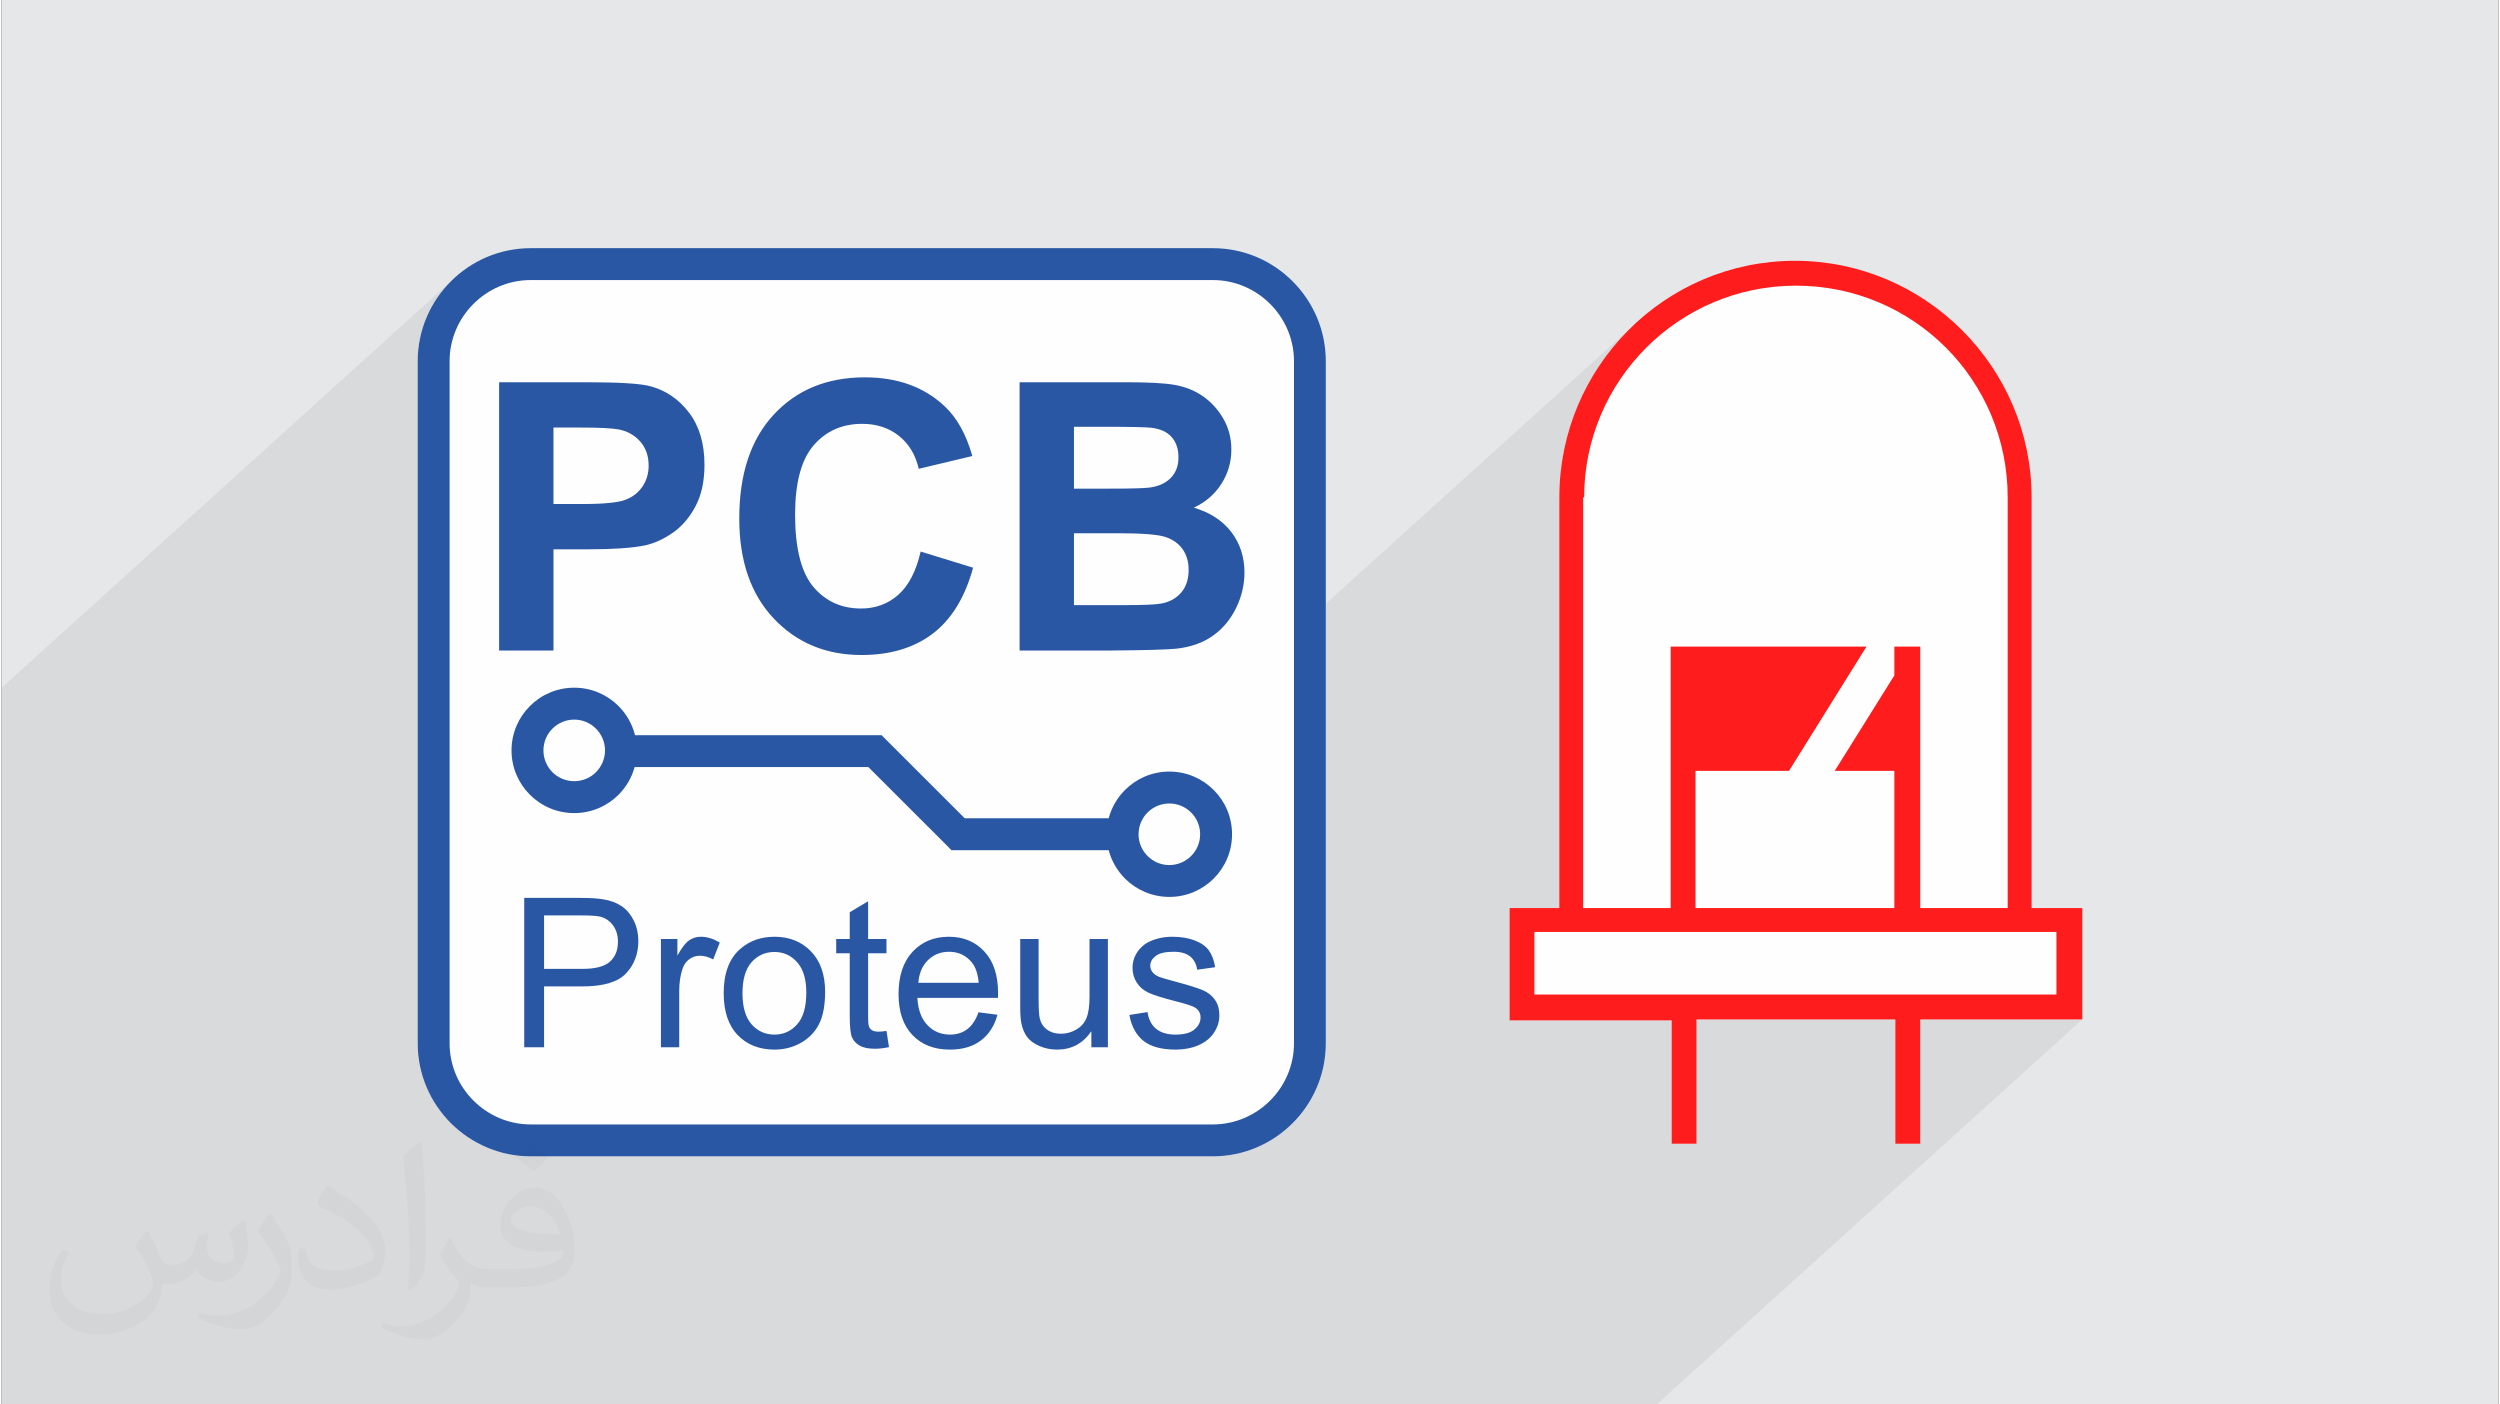
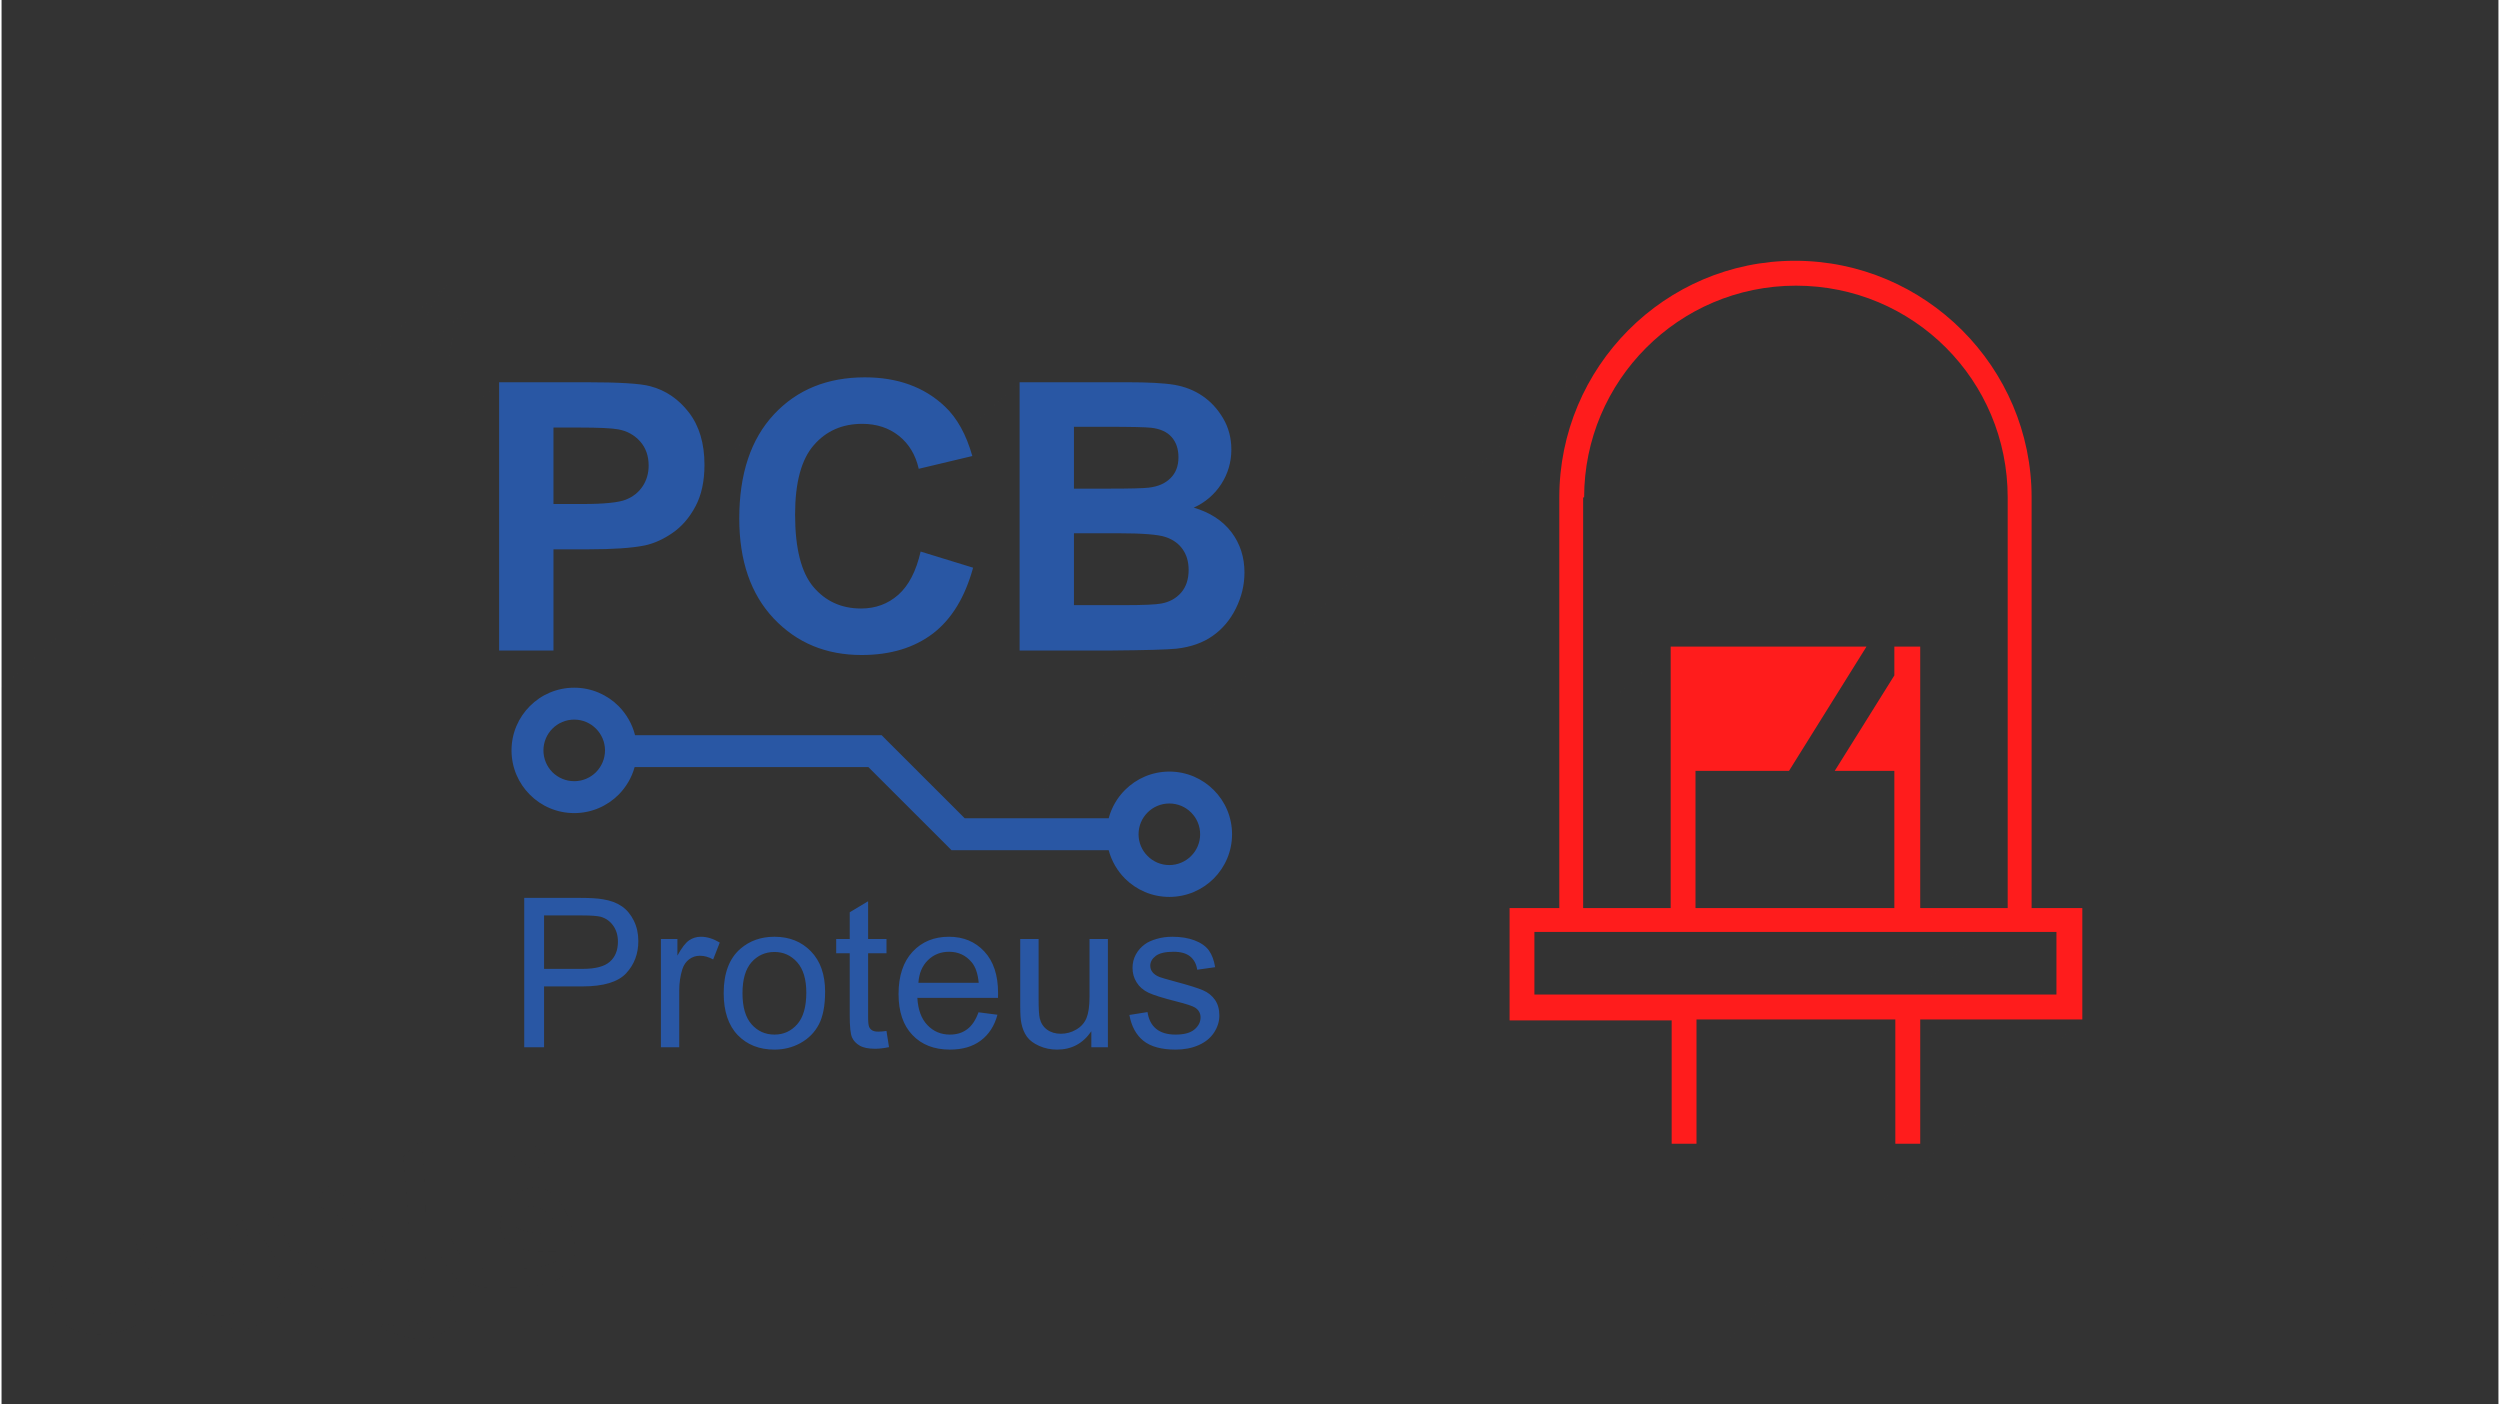
<svg xmlns="http://www.w3.org/2000/svg" xml:space="preserve" width="356px" height="200px" version="1.0" shape-rendering="geometricPrecision" text-rendering="geometricPrecision" image-rendering="optimizeQuality" fill-rule="evenodd" clip-rule="evenodd" viewBox="0 0 35600 20025">
  <rect x="0" y="0" width="35600" height="20025" fill="#333333" stroke="none" />
  <g id="Layer_x0020_1">
    <g id="_2150156333936">
-       <path fill="#E6E7E8" d="M0 0l35600 0 0 20025 -35600 0 0 -20025z" />
      <path fill="#373435" fill-opacity="0.078" d="M22564 7092l-14 13 0 3242 1248 -1128 354 0 2438 0 -514 824 911 -824 369 0 0 1417 0 2311 1247 0 -1363 1233 2058 0 -392 355 761 0 0 0 0 0 -6070 5490 0 0 -352 0 0 0 -354 0 0 0 -55 0 -1550 0 0 0 -354 0 -1 0 -153 0 -722 0 -1 0 -354 0 0 0 -170 0 -369 0 -1066 0 0 0 -338 0 0 0 -782 0 -649 0 -355 0 -476 0 -49 0 0 0 -38 0 -15 0 -354 0 -315 0 -82 0 -237 0 -21 0 0 0 -221 0 -190 0 0 0 -298 0 0 0 -317 0 0 0 -62 0 -441 0 -651 0 -355 0 -404 0 -350 0 -176 0 -382 0 -128 0 -257 0 -10 0 -67 0 -21 0 -114 0 -170 0 -75 0 -12 0 -30 0 -59 0 -170 0 -42 0 -255 0 -82 0 -5 0 -44 0 -5 0 0 0 -278 0 -159 0 -119 0 -121 0 -49 0 -14 0 -23 0 -54 0 -28 0 -91 0 -144 0 0 0 -57 0 -2 0 -56 0 -51 0 -52 0 -99 0 -146 0 -164 0 -62 0 -2 0 -34 0 -167 0 -12 0 0 0 -218 0 -61 0 -56 0 -26 0 -102 0 -29 0 -91 0 -10 0 -85 0 -72 0 0 0 -54 0 -355 0 -128 0 -217 0 -149 0 -75 0 -38 0 -78 0 -146 0 -262 0 -56 0 -137 0 -70 0 -71 0 -88 0 -302 0 -6 0 -116 0 -129 0 -59 0 -4 0 -85 0 -1 0 -282 0 -218 0 -2 0 -172 0 -31 0 -46 0 -21 0 -13 0 -62 0 -95 0 -130 0 -73 0 -3 0 -185 0 -162 0 -28 0 -1 0 -3 0 -40 0 -1 0 -67 0 -26 0 0 0 -34 0 -33 0 -1 0 -209 0 -138 0 -332 0 -80 0 -12 0 -141 0 -123 0 -15 0 -158 0 -33 0 -12 0 -32 0 -378 0 0 0 -214 0 -4 0 -22 0 0 -110 0 -198 0 -174 0 -255 0 -187 0 -79 0 -184 0 -163 0 -23 0 -73 0 -56 0 -409 0 -90 0 -63 0 -274 0 -194 0 -303 0 -309 0 -59 0 -9 0 -421 0 -130 0 -94 0 -307 0 -639 0 -272 0 -647 0 -430 0 -660 0 -1347 0 -939 0 -411 0 -98 0 -612 0 0 6406 -5795 0 0 0 0 -104 115 0 0 -93 124 0 0 -81 133 0 0 -68 141 0 0 -54 147 0 0 -40 155 0 0 -24 159 0 0 -3 62 789 -714 -75 82 -67 89 -58 96 -49 101 -39 106 -28 110 -18 115 -6 117 0 939 706 -638 1238 0 169 0 153 3 137 5 123 6 107 8 91 10 77 11 61 14 80 24 77 32 74 37 70 44 68 50 63 56 61 63 57 68 52 75 45 80 38 86 31 90 24 96 18 101 10 106 4 112 -2 86 -6 83 -2 9 1128 -1020 138 -107 147 -91 158 -75 167 -57 176 -42 187 -25 196 -8 171 7 164 19 155 33 146 45 139 59 130 71 122 85 114 97 63 65 59 71 55 78 51 85 39 77 798 -722 1530 0 110 0 103 2 96 3 88 4 81 5 74 7 66 7 60 9 55 11 54 13 52 16 51 19 49 21 47 23 47 26 44 29 44 31 41 34 39 36 38 38 36 41 34 44 32 46 30 48 28 51 24 52 20 54 16 55 13 57 9 58 6 59 2 61 -2 67 -7 64 -12 64 -15 62 -21 61 -24 59 -30 58 -33 57 -38 54 -41 51 -44 47 -48 44 -172 156 35 11 80 33 74 37 70 41 64 46 60 50 54 55 50 59 44 62 38 66 32 68 26 71 21 73 14 77 9 79 3 81 -2 66 -6 64 -9 65 -13 63 -17 64 -21 63 -25 62 -28 62 -32 60 -35 57 -37 54 -40 51 -43 48 -46 45 -2963 2680 1094 0 7934 -7176 -238 218 -1 0 -216 240 0 0 -194 259 0 0 -168 279 0 0 -141 295 0 0 -31 85 1218 -1102 -214 195 -195 215 -173 233 -151 249 -127 264 -101 277 -75 288 -45 299 -16 307zm857 -2591l11 -10 0 0 -11 10z" />
      <g>
-         <path fill="#FEFEFE" fill-rule="nonzero" d="M7544 3538l9727 0c443,0 846,181 1138,473 291,292 473,695 473,1138l0 9727c0,443 -182,846 -473,1138 -292,291 -695,473 -1138,473l-9727 0c-443,0 -846,-182 -1138,-473 -291,-292 -473,-695 -473,-1138l0 -9727c0,-443 182,-846 473,-1138 292,-292 695,-473 1138,-473zm21400 9409l0 -5855c0,-1857 -1517,-3374 -3374,-3374 -1857,0 -3360,1517 -3360,3374l0 5855 -709 0 0 1602 2311 0 0 1758 354 0 0 -1772 2836 0 0 1772 354 0 0 -1772 2311 0 0 -1588 -723 0z" />
        <g>
          <path fill="#2957A4" fill-rule="nonzero" d="M9032 10482l3421 0 95 0 66 67 1119 1118 2052 0c41,-155 123,-294 233,-404 162,-162 385,-262 632,-262 247,0 470,100 632,262 162,161 262,385 262,632 0,246 -100,470 -262,632 -162,161 -385,261 -632,261 -247,0 -470,-100 -632,-261 -110,-111 -192,-250 -233,-405l-2146 0 -95 0 -66 -67 -1119 -1118 -3333 0c-41,151 -122,286 -229,394 -162,162 -386,262 -632,262 -247,0 -471,-100 -632,-262 -162,-162 -262,-385 -262,-632 0,-247 100,-470 262,-632 161,-162 385,-262 632,-262 246,0 470,100 632,262 112,113 195,255 235,415zm-557 -93c-79,-80 -189,-129 -310,-129 -122,0 -231,49 -311,129 -79,79 -128,189 -128,310 0,121 49,231 128,311 80,79 189,128 311,128 121,0 231,-49 310,-128 79,-80 129,-190 129,-311 0,-121 -50,-231 -129,-310zm8485 1195c-79,-79 -189,-128 -310,-128 -121,0 -231,49 -310,128 -80,80 -129,189 -129,311 0,121 49,231 129,310 79,80 189,129 310,129 121,0 231,-50 310,-129 80,-79 129,-189 129,-310 0,-122 -49,-231 -129,-311z" />
          <path fill="#2957A4" fill-rule="nonzero" d="M7094 9275l0 -3825 1238 0c470,0 775,18 918,57 219,58 402,182 550,374 148,193 222,441 222,746 0,235 -43,432 -128,592 -85,160 -193,286 -324,377 -131,91 -264,152 -400,181 -184,37 -450,55 -799,55l-502 0 0 1443 -775 0zm775 -3179l0 1090 421 0c303,0 505,-21 608,-61 102,-40 182,-102 240,-188 58,-86 88,-185 88,-299 0,-139 -41,-254 -122,-345 -82,-91 -185,-148 -310,-171 -92,-17 -276,-26 -554,-26l-371 0zm5235 1768l748 230c-115,421 -306,734 -573,939 -268,203 -606,306 -1016,306 -509,0 -926,-174 -1254,-521 -327,-347 -491,-822 -491,-1425 0,-636 165,-1131 494,-1484 328,-353 761,-529 1297,-529 468,0 849,139 1141,416 174,164 304,399 391,706l-764 182c-45,-198 -139,-355 -283,-470 -144,-114 -319,-171 -523,-171 -284,0 -515,101 -691,305 -177,203 -266,533 -266,988 0,483 88,827 261,1032 175,206 401,308 680,308 205,0 383,-65 530,-195 148,-131 255,-336 319,-617zm1411 -2414l1530 0c304,0 529,12 678,37 149,26 282,78 399,158 118,80 216,186 294,318 79,133 118,283 118,447 0,178 -48,343 -144,492 -97,150 -228,261 -392,336 232,68 410,184 536,348 124,163 187,356 187,577 0,175 -40,344 -121,509 -81,165 -192,296 -333,395 -139,98 -312,159 -518,182 -128,13 -439,22 -931,26l-1303 0 0 -3825zm775 635l0 882 506 0c300,0 487,-5 560,-14 132,-15 236,-60 311,-136 76,-75 113,-174 113,-297 0,-119 -32,-214 -97,-288 -65,-74 -162,-118 -291,-133 -76,-9 -296,-14 -659,-14l-443 0zm0 1518l0 1025 716 0c278,0 455,-8 530,-23 115,-21 208,-72 280,-153 72,-82 109,-190 109,-326 0,-116 -28,-213 -84,-293 -55,-80 -136,-139 -241,-175 -105,-37 -334,-55 -686,-55l-624 0z" />
-           <path fill="#2957A4" fill-rule="nonzero" d="M7544 3538l9726 0c444,0 847,181 1138,473 292,292 473,695 473,1138l0 9727c0,443 -181,846 -473,1138 -291,291 -694,473 -1138,473l-9726 0c-443,0 -846,-182 -1138,-473 -292,-292 -473,-695 -473,-1138l0 -9727c0,-443 181,-846 473,-1138 292,-292 695,-473 1138,-473zm9726 455l-9726 0c-317,0 -606,130 -816,340 -210,210 -340,499 -340,816l0 9727c0,317 130,606 340,816 210,210 499,340 816,340l9726 0c318,0 607,-130 817,-340 210,-210 340,-499 340,-816l0 -9727c0,-317 -130,-606 -340,-816 -210,-210 -499,-340 -817,-340z" />
          <path fill="#2957A4" fill-rule="nonzero" d="M7452 14932l0 -2130 804 0c142,0 250,7 325,21 104,17 192,50 263,99 71,49 128,118 171,205 43,88 64,185 64,290 0,181 -57,334 -173,459 -115,125 -323,188 -625,188l-546 0 0 868 -283 0zm283 -1118l550 0c183,0 311,-34 388,-102 77,-68 115,-163 115,-286 0,-89 -22,-165 -68,-229 -45,-63 -104,-105 -178,-126 -47,-12 -135,-19 -262,-19l-545 0 0 762zm1666 1118l0 -1544 235 0 0 237c60,-109 115,-182 166,-217 51,-35 107,-52 168,-52 89,0 178,28 270,83l-94 241c-63,-36 -127,-53 -190,-53 -57,0 -108,17 -153,51 -45,34 -78,82 -97,143 -29,93 -44,194 -44,305l0 806 -261 0zm895 -772c0,-285 80,-496 239,-633 132,-114 294,-171 485,-171 212,0 385,69 520,208 134,138 202,330 202,575 0,198 -30,354 -89,467 -60,114 -147,202 -261,265 -113,63 -238,94 -372,94 -216,0 -391,-69 -524,-207 -133,-138 -200,-338 -200,-598zm268 1c0,197 43,345 129,443 87,98 196,147 327,147 130,0 238,-49 325,-148 86,-98 129,-249 129,-450 0,-191 -43,-335 -130,-433 -87,-98 -195,-147 -324,-147 -131,0 -240,49 -327,146 -86,98 -129,245 -129,442zm2053 538l36 231c-74,15 -139,23 -197,23 -95,0 -168,-14 -221,-45 -52,-30 -88,-69 -110,-118 -21,-49 -32,-152 -32,-310l0 -889 -193 0 0 -203 193 0 0 -381 262 -157 0 538 262 0 0 203 -262 0 0 904c0,75 5,123 14,144 9,22 24,39 45,52 21,12 50,18 89,18 29,0 67,-3 114,-10zm1312 -266l270 35c-42,158 -121,280 -236,367 -115,87 -262,130 -441,130 -225,0 -403,-69 -535,-208 -132,-138 -198,-333 -198,-584 0,-258 67,-460 200,-603 133,-143 306,-214 519,-214 206,0 374,70 504,210 131,140 196,338 196,592 0,15 0,39 -1,69l-1150 0c10,170 57,299 144,389 85,90 193,135 321,135 96,0 178,-25 245,-76 68,-50 122,-131 162,-242zm-857 -420l860 0c-12,-130 -45,-227 -99,-292 -83,-100 -191,-151 -323,-151 -120,0 -221,40 -303,121 -81,80 -126,187 -135,322zm2466 919l0 -229c-119,175 -282,262 -488,262 -91,0 -175,-17 -254,-52 -79,-35 -138,-79 -176,-131 -38,-53 -65,-118 -80,-194 -11,-52 -16,-133 -16,-244l0 -956 262 0 0 855c0,136 5,228 16,275 16,69 51,123 104,162 53,39 119,59 197,59 79,0 152,-20 220,-60 69,-40 117,-95 146,-164 28,-69 43,-170 43,-301l0 -826 262 0 0 1544 -236 0zm542 -461l259 -41c15,103 55,183 122,238 66,55 159,83 278,83 121,0 210,-24 269,-73 58,-49 87,-106 87,-172 0,-59 -26,-106 -78,-140 -37,-23 -126,-52 -268,-88 -192,-49 -324,-90 -398,-125 -74,-36 -130,-85 -168,-147 -39,-62 -58,-131 -58,-206 0,-69 16,-133 47,-191 32,-59 75,-107 129,-146 40,-30 96,-55 166,-76 70,-21 145,-31 225,-31 121,0 227,17 319,52 91,35 159,83 202,142 43,60 74,140 90,240l-256 36c-11,-80 -45,-144 -100,-189 -56,-45 -134,-67 -236,-67 -119,0 -205,20 -256,60 -51,39 -77,86 -77,139 0,34 10,64 32,92 21,27 54,51 100,69 26,10 102,32 230,67 185,49 314,90 387,121 74,31 131,77 173,137 42,60 63,134 63,223 0,87 -26,169 -77,246 -51,77 -124,136 -220,178 -96,42 -205,63 -326,63 -200,0 -353,-41 -458,-124 -105,-84 -172,-206 -202,-370z" />
          <path fill="#FF1C1C" d="M28944 12947l0 -5855c0,-1857 -1517,-3374 -3374,-3374 -1857,0 -3360,1517 -3360,3374l0 5855 -709 0 0 1602 2311 0 0 1758 354 0 0 -1772 2835 0 0 1772 355 0 0 -1772 2311 0 0 -1588 -723 0zm-6380 -5855c0,-1659 1347,-3019 3020,-3019 1673,0 3019,1346 3019,3019l0 5855 -1247 0 0 -2311 0 -1417 -369 0 0 411 -850 1361 850 0 0 1956 -2835 0 0 -1956 1333 0 1105 -1772 -2438 0 -354 0 0 1772 0 1956 -1248 0 0 -5855 14 0zm6734 7088l-7443 0 0 -893 355 0 6734 0 354 0 0 893z" />
        </g>
      </g>
      <path fill="#373435" fill-opacity="0.031" d="M2082 17547c68,103 112,202 155,312 32,64 49,183 199,183 44,0 107,-14 163,-45 63,-33 111,-83 136,-159l60 -202 146 -72 10 10c-20,76 -25,149 -25,206 0,169 146,233 262,233 68,0 129,-33 129,-95 0,-80 -34,-216 -78,-338 68,-68 136,-136 214,-191l12 6c34,144 53,286 53,381 0,93 -41,196 -75,264 -70,132 -194,237 -344,237 -114,0 -241,-57 -328,-163l-5 0c-82,102 -209,194 -412,194l-63 0c-10,134 -39,229 -83,314 -121,237 -480,404 -818,404 -470,0 -706,-272 -706,-633 0,-223 73,-431 185,-578l92 38c-70,134 -117,261 -117,385 0,338 275,499 592,499 294,0 658,-187 724,-404 -25,-237 -114,-349 -250,-565 41,-72 94,-144 160,-221l12 0zm5421 -1274c99,62 196,136 291,220 -53,75 -119,143 -201,203 -95,-77 -190,-143 -287,-213 66,-74 131,-146 197,-210zm51 926c-160,0 -291,105 -291,183 0,167 320,219 703,217 -48,-196 -216,-400 -412,-400zm-359 895c208,0 390,-6 529,-41 155,-40 286,-118 286,-172 0,-14 0,-31 -5,-45 -87,8 -187,8 -274,8 -282,0 -498,-64 -583,-222 -21,-44 -36,-93 -36,-149 0,-153 66,-303 182,-406 97,-85 204,-138 313,-138 197,0 354,158 464,408 60,136 101,293 101,491 0,132 -36,243 -118,326 -153,148 -435,204 -867,204l-196 0 0 0 -51 0c-107,0 -184,-19 -245,-66l-10 0c3,25 5,49 5,72 0,97 -32,221 -97,320 -192,286 -400,410 -580,410 -182,0 -405,-70 -606,-161l36 -70c65,27 155,45 279,45 325,0 752,-313 805,-618 -12,-25 -34,-58 -65,-93 -95,-113 -155,-208 -211,-307 48,-95 92,-171 133,-240l17 -2c139,283 265,446 546,446l44 0 0 0 204 0zm-1408 299c24,-130 26,-276 26,-413l0 -202c0,-377 -48,-926 -87,-1283 68,-74 163,-160 238,-218l22 6c51,450 63,971 63,1452 0,126 -5,249 -17,340 -7,114 -73,200 -214,332l-31 -14zm-1449 -596c7,177 94,317 398,317 189,0 349,-49 526,-134 32,-14 49,-33 49,-49 0,-111 -85,-258 -228,-392 -139,-126 -323,-237 -495,-311 -59,-25 -78,-52 -78,-77 0,-51 68,-158 124,-235l19 -2c197,103 417,256 580,427 148,157 240,316 240,489 0,128 -39,249 -102,361 -216,109 -446,192 -674,192 -277,0 -466,-130 -466,-436 0,-33 0,-84 12,-150l95 0zm-501 -503l172 278c63,103 122,215 122,392l0 227c0,183 -117,379 -306,573 -148,132 -279,188 -400,188 -180,0 -386,-56 -624,-159l27 -70c75,20 162,37 269,37 342,-2 692,-252 852,-557 19,-35 26,-68 26,-91 0,-35 -19,-74 -34,-109 -87,-165 -184,-315 -291,-454 56,-88 112,-173 173,-257l14 2z" />
    </g>
  </g>
</svg>